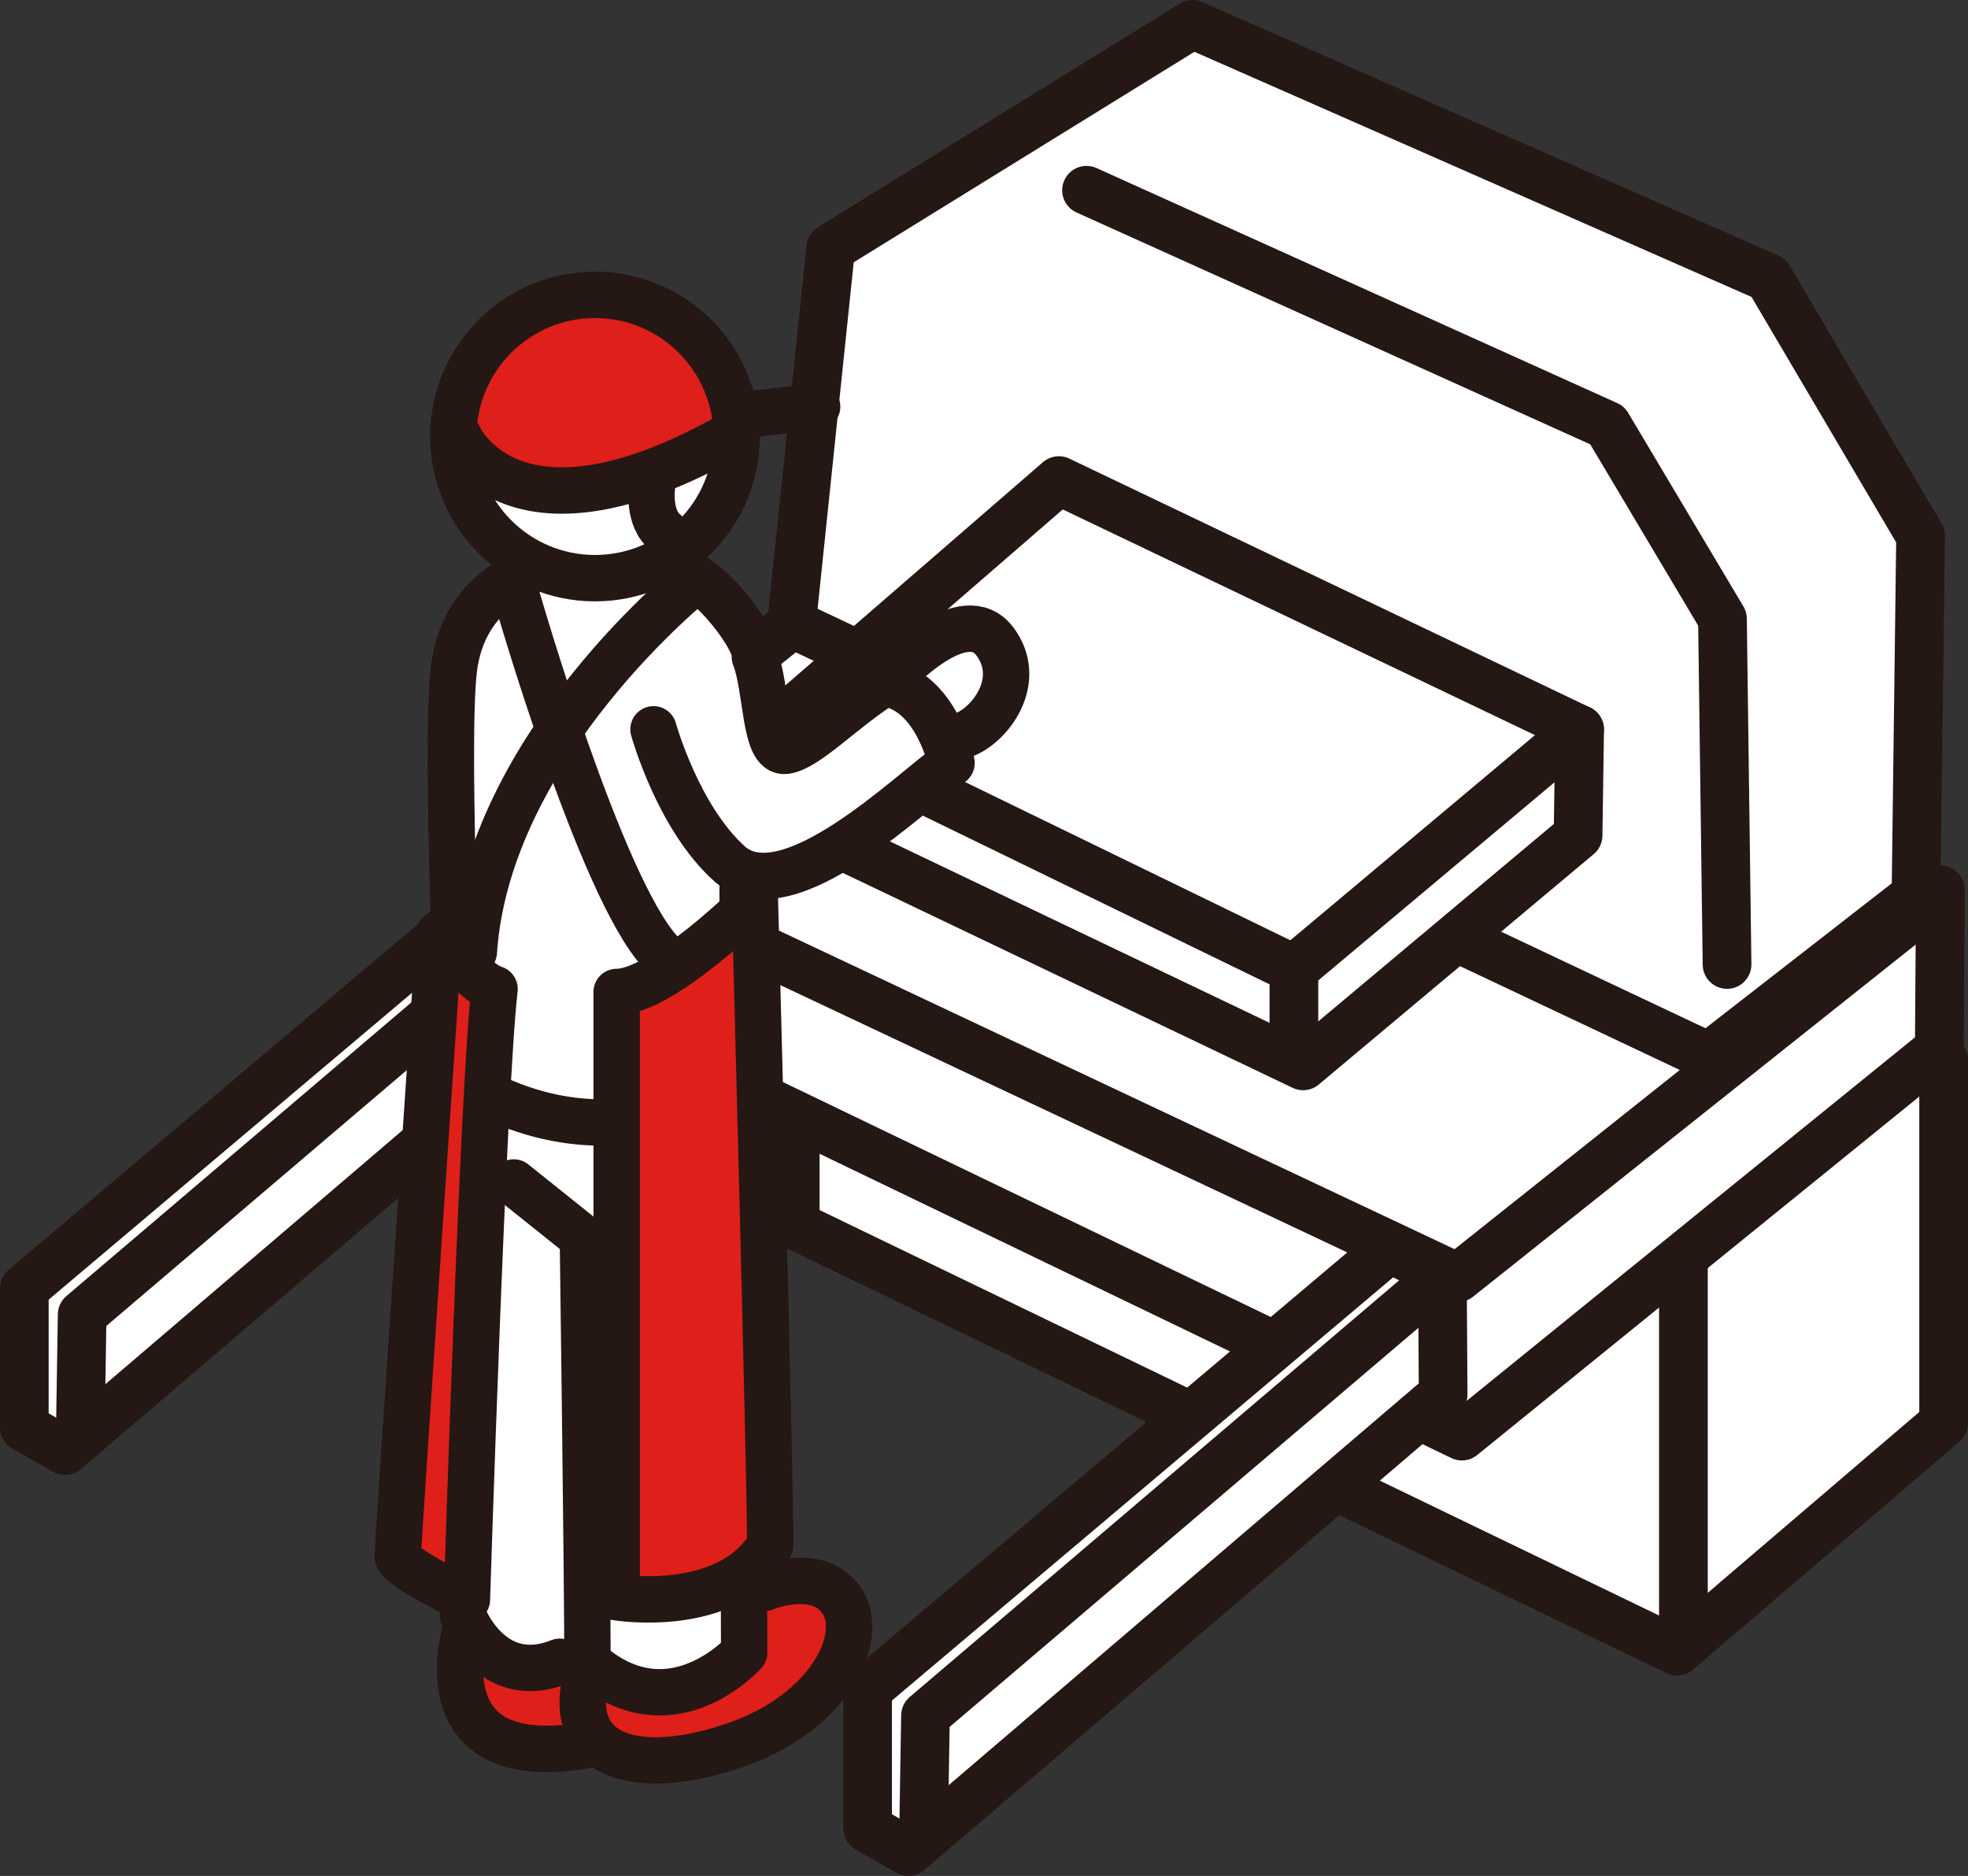
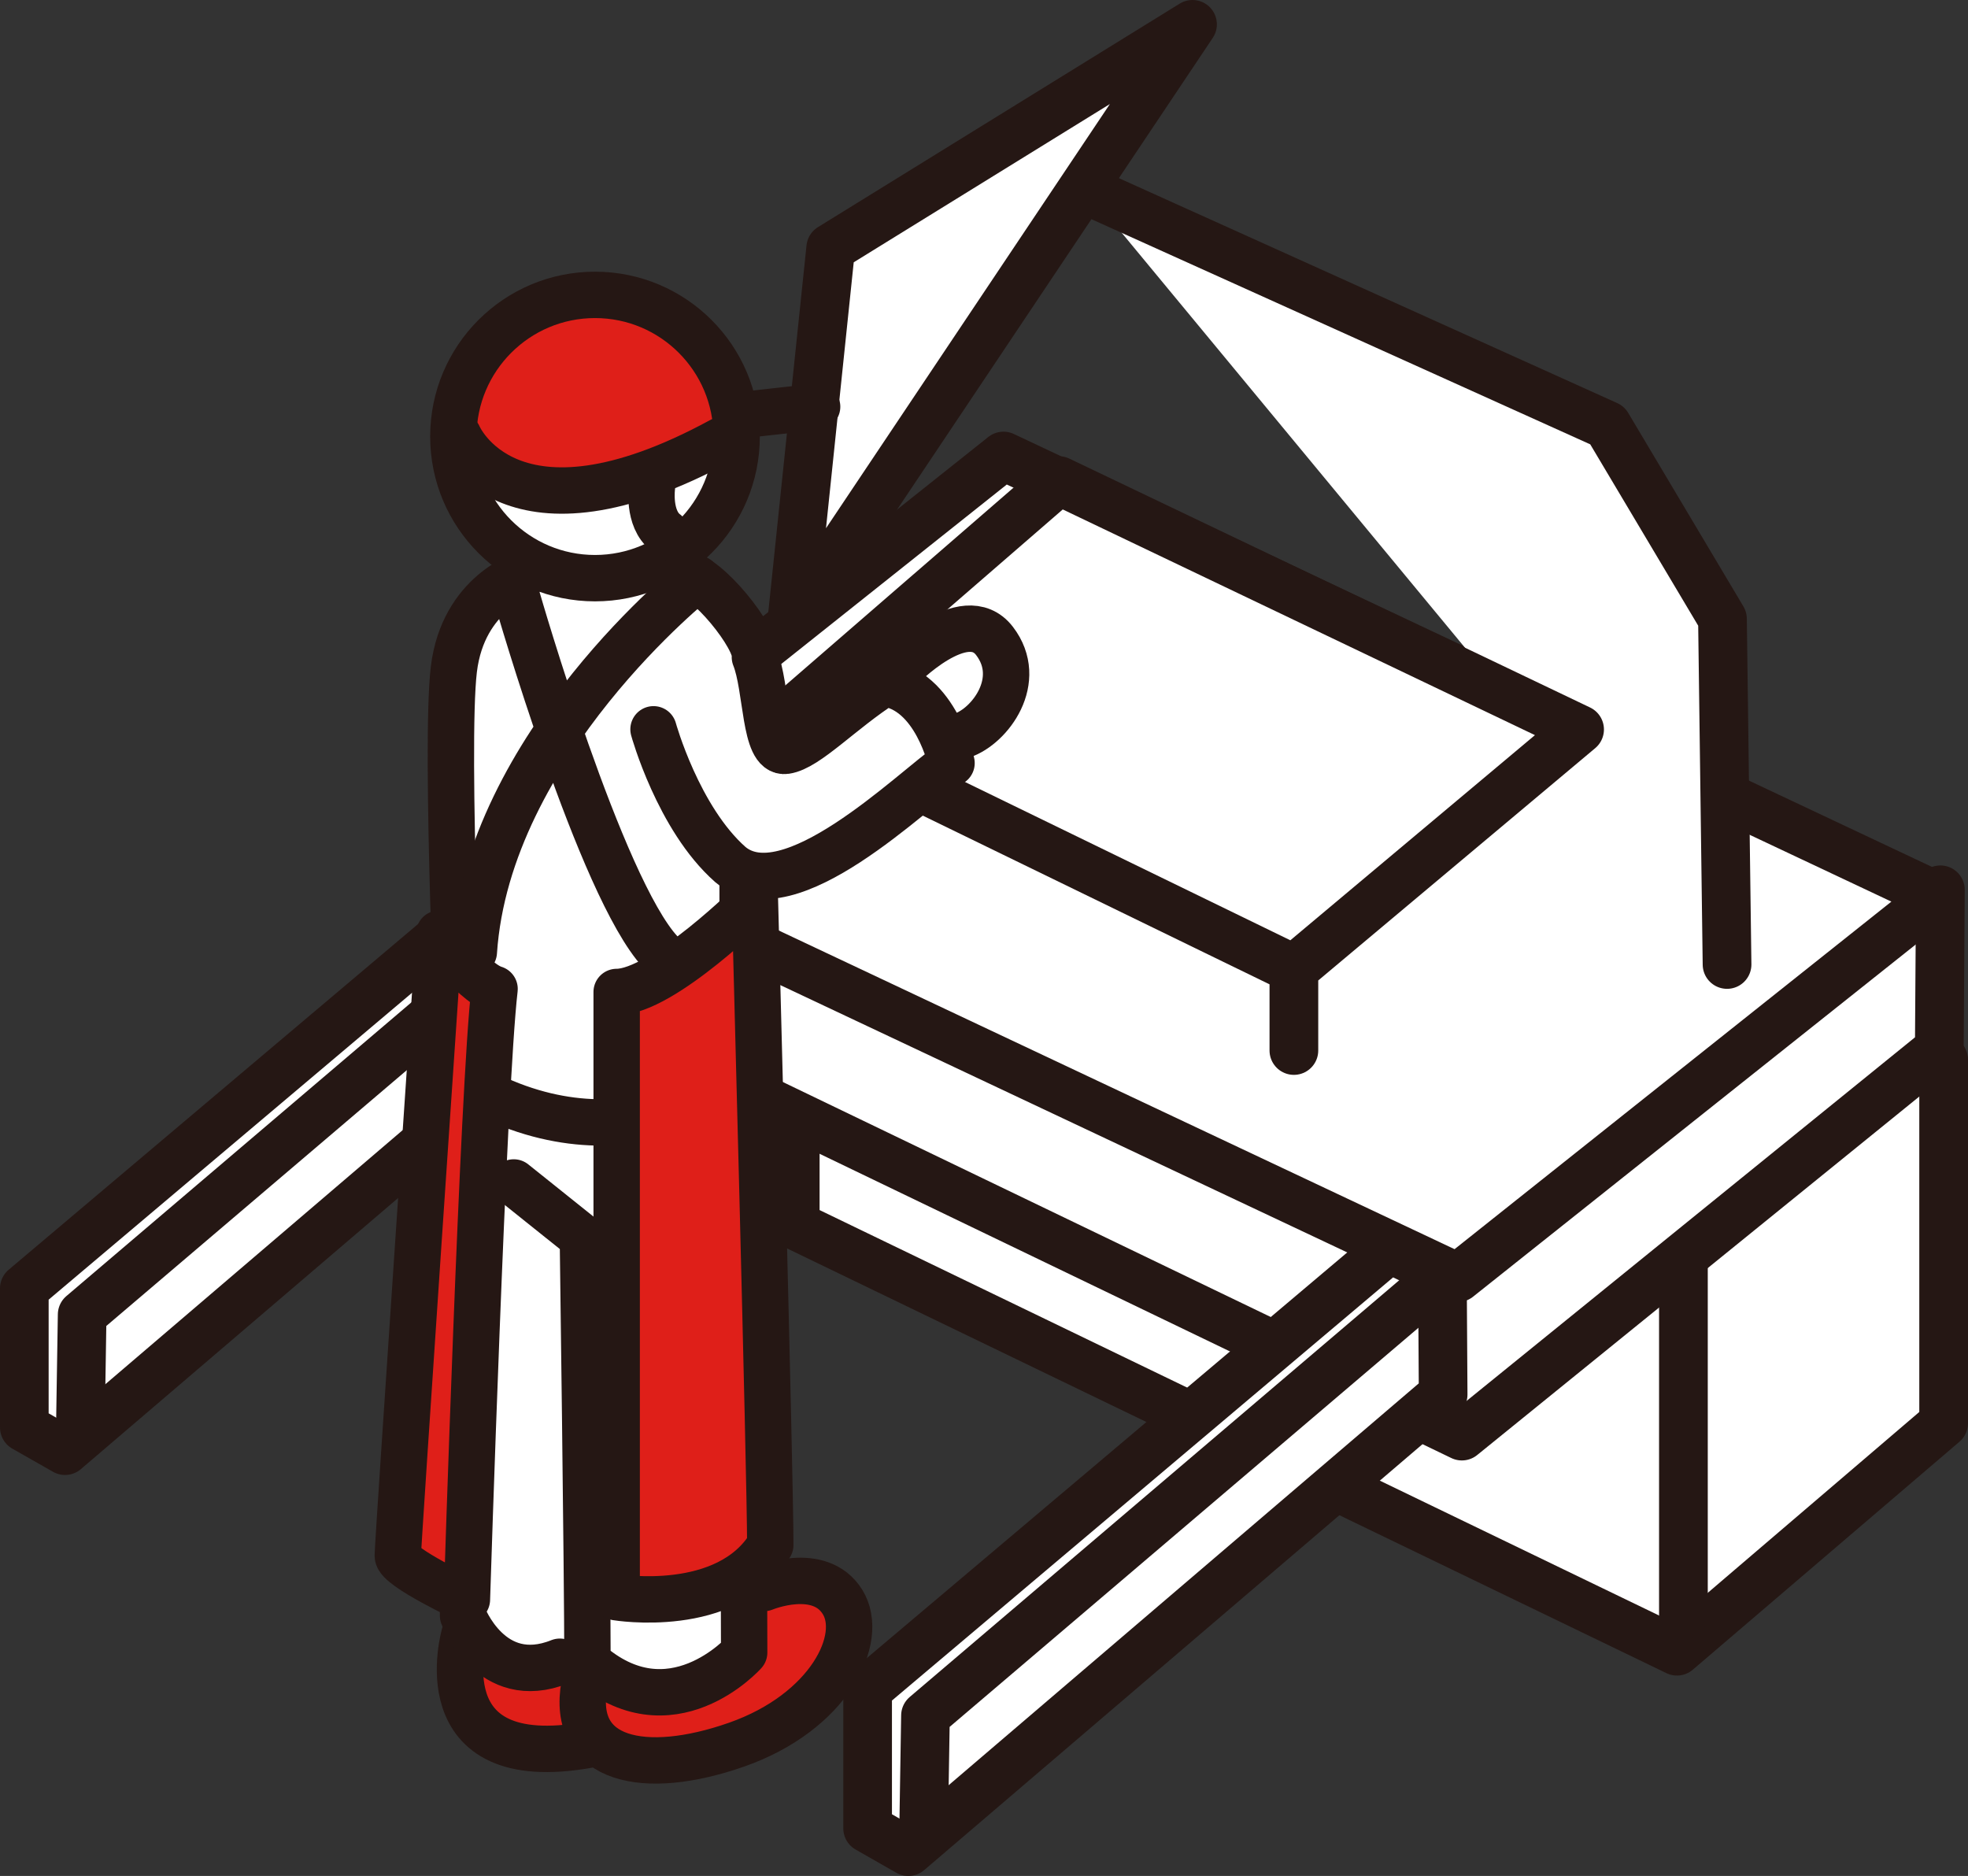
<svg xmlns="http://www.w3.org/2000/svg" width="60.122" height="57.306" viewBox="0 0 60.122 57.306">
  <rect x="0" y="0" width="60.122" height="57.306" fill="#333333" stroke="none" />
  <g stroke="#251714" stroke-linecap="round" stroke-linejoin="round">
    <path fill="#fff" stroke-width="1.488" d="M59.378 32.373v11.103l-8.147 6.965-26.937-13.009v-3.81" />
    <path fill="#fff" stroke-width="1.488" d="M16.014 25.582v4.492L44.66 43.87l14.585-11.826.033-4.862" />
    <path fill="#fff" stroke-width="1.488" d="M44.538 39.03L16.014 25.581l14.642-11.65L59.181 27.38 44.538 39.03zm6.89-.35v10.644" />
-     <path fill="#fff" stroke-width="1.488" d="M24.183 19.045l1.196-11.473L36.431.744l17.597 7.743 4.646 7.884-.141 10.98-6.335 4.928-28.015-13.234z" />
+     <path fill="#fff" stroke-width="1.488" d="M24.183 19.045l1.196-11.473L36.431.744z" />
    <path fill="#fff" stroke-width="1.488" d="M52.761 29.463l-.14-10.558-3.52-5.913-15.908-7.18" />
-     <path fill="#fff" stroke-width="1.488" d="M23.901 22.002v2.956L39.81 32.56l8.4-7.039.047-3.238" />
    <path fill="#fff" stroke-width="1.488" d="M32.348 14.681l-8.447 7.32 15.627 7.603 8.728-7.32-15.908-7.603zm7.18 14.923v2.487" />
    <path fill="#fff" stroke-width="1.486" d="M26.506 51.604v4.25l1.244.71L44.088 42.6l-.023-3.677-1.617-.78-15.942 13.46z" />
    <path fill="none" stroke-width="1.486" d="M43.653 39.313l-15.38 13.093-.057 3.52" />
    <path fill="#fff" stroke-width="1.486" d="M.743 39.357v4.25l1.244.708 16.339-13.962-.024-3.677-1.617-.78L.743 39.357z" />
    <path fill="none" stroke-width="1.486" d="M17.89 27.066L2.51 40.158l-.056 3.52" />
  </g>
  <path d="M22.922 48.863s3.378-1.056 3.026.704c-.352 1.76-1.408 3.238-3.52 3.73-2.11.493-4.786.563-4.575-1.83 1.408.352 3.708.634 4.88-.985.118-.634.189-1.62.189-1.62zm-8.729 1.267s-.633 3.73 3.097 3.167c.141-.844.212-2.534.212-2.534s-2.886.775-3.309-.633z" fill="#df1f19" />
  <path d="M23.344 48.51s1.69-.703 2.393.423-.422 3.379-3.238 4.364c-2.815.986-5.068.493-4.646-1.83m-3.66-1.548s-1.267 4.293 3.801 3.378" fill="none" stroke="#251714" stroke-linecap="round" stroke-linejoin="round" stroke-width="1.417" />
  <path fill="#fff" stroke="#251714" stroke-linecap="round" stroke-linejoin="round" stroke-width="1.417" d="M24.963 12.424l-2.534.282" />
  <path d="M22.218 12.096s1.22 2.487-1.502 4.927c0 0 2.534 1.924 2.534 2.863s.282 2.815.563 2.862 2.863-1.83 2.863-1.83 2.58-2.581 3.425-1.783c.845.797 1.033 2.534-.704 3.378l-.14.939s-3.473 3.144-5.725 3.332c-.282.844.14 20.647.14 20.647l-1.22.845.141 2.206s-1.83 2.3-4.927.422c-1.173.14-3.332.188-3.426-1.595-.704-.657-2.3-1.596-2.3-1.596l1.455-18.395.47-.986s-1.455-9.854 2.064-11.215c-1.126-.939-2.956-3.848-1.22-6.288 1.877-2.159 6.148-2.581 7.509 1.267z" fill="#fff" />
  <path d="M13.874 13.458s.795-4.727 5.322-4.366c3.18.78 3.311 3.741 3.311 3.741s-3.971 3.56-8.633.625z" fill="#df1f19" />
  <circle cx="18.177" cy="13.335" r="4.327" fill="none" stroke="#251714" stroke-linecap="round" stroke-linejoin="round" stroke-width="1.417" />
  <path d="M14.005 13.316s1.549 3.66 8.025.14m-2.112 1.408s-.14.986.423 1.408m-.376 6.007s.751 2.722 2.346 4.13c1.784 1.501 5.538-2.253 6.758-3.098 0 0-.47-2.252-2.065-2.44-1.314.845-2.346 1.97-3.003 2.065s-.563-1.924-.939-2.863c.094-.563-1.501-2.534-2.158-2.534" fill="none" stroke="#251714" stroke-linecap="round" stroke-linejoin="round" stroke-width="1.417" />
  <path d="M22.687 26.83v6.054s-3.754 3.097-8.635.094c0 0-.469-10.183-.187-12.53s2.158-2.909 2.158-2.909" fill="none" stroke="#251714" stroke-linecap="round" stroke-linejoin="round" stroke-width="1.417" />
  <path d="M22.687 32.884l.047 17.598s-2.253 2.534-4.787.281c0-2.675-.14-12.951-.14-12.951l-2.112-1.69m-1.549-2.675v15.908s.845 2.253 2.957 1.408m10.394-30.338s1.97-2.041 2.886-.844-.14 2.604-.986 2.886" fill="none" stroke="#251714" stroke-linecap="round" stroke-linejoin="round" stroke-width="1.417" />
  <path d="M23.062 27.488s-2.815 2.815-4.223 2.815v18.49s3.379.562 4.693-1.596c0-2.159-.47-19.71-.47-19.71zm-9.643 1.032s.985 1.478 1.69 1.69c-.353 3.026-.845 18.653-.845 18.653s-2.112-.986-2.112-1.338 1.267-19.005 1.267-19.005z" fill="#df1f19" stroke="#251714" stroke-linecap="round" stroke-linejoin="round" stroke-width="1.417" />
  <path d="M15.812 18.314s2.534 8.798 4.364 10.77m1.127-11.404s-6.406 5.068-6.828 11.403" fill="none" stroke="#251714" stroke-linecap="round" stroke-linejoin="round" stroke-width="1.417" />
</svg>